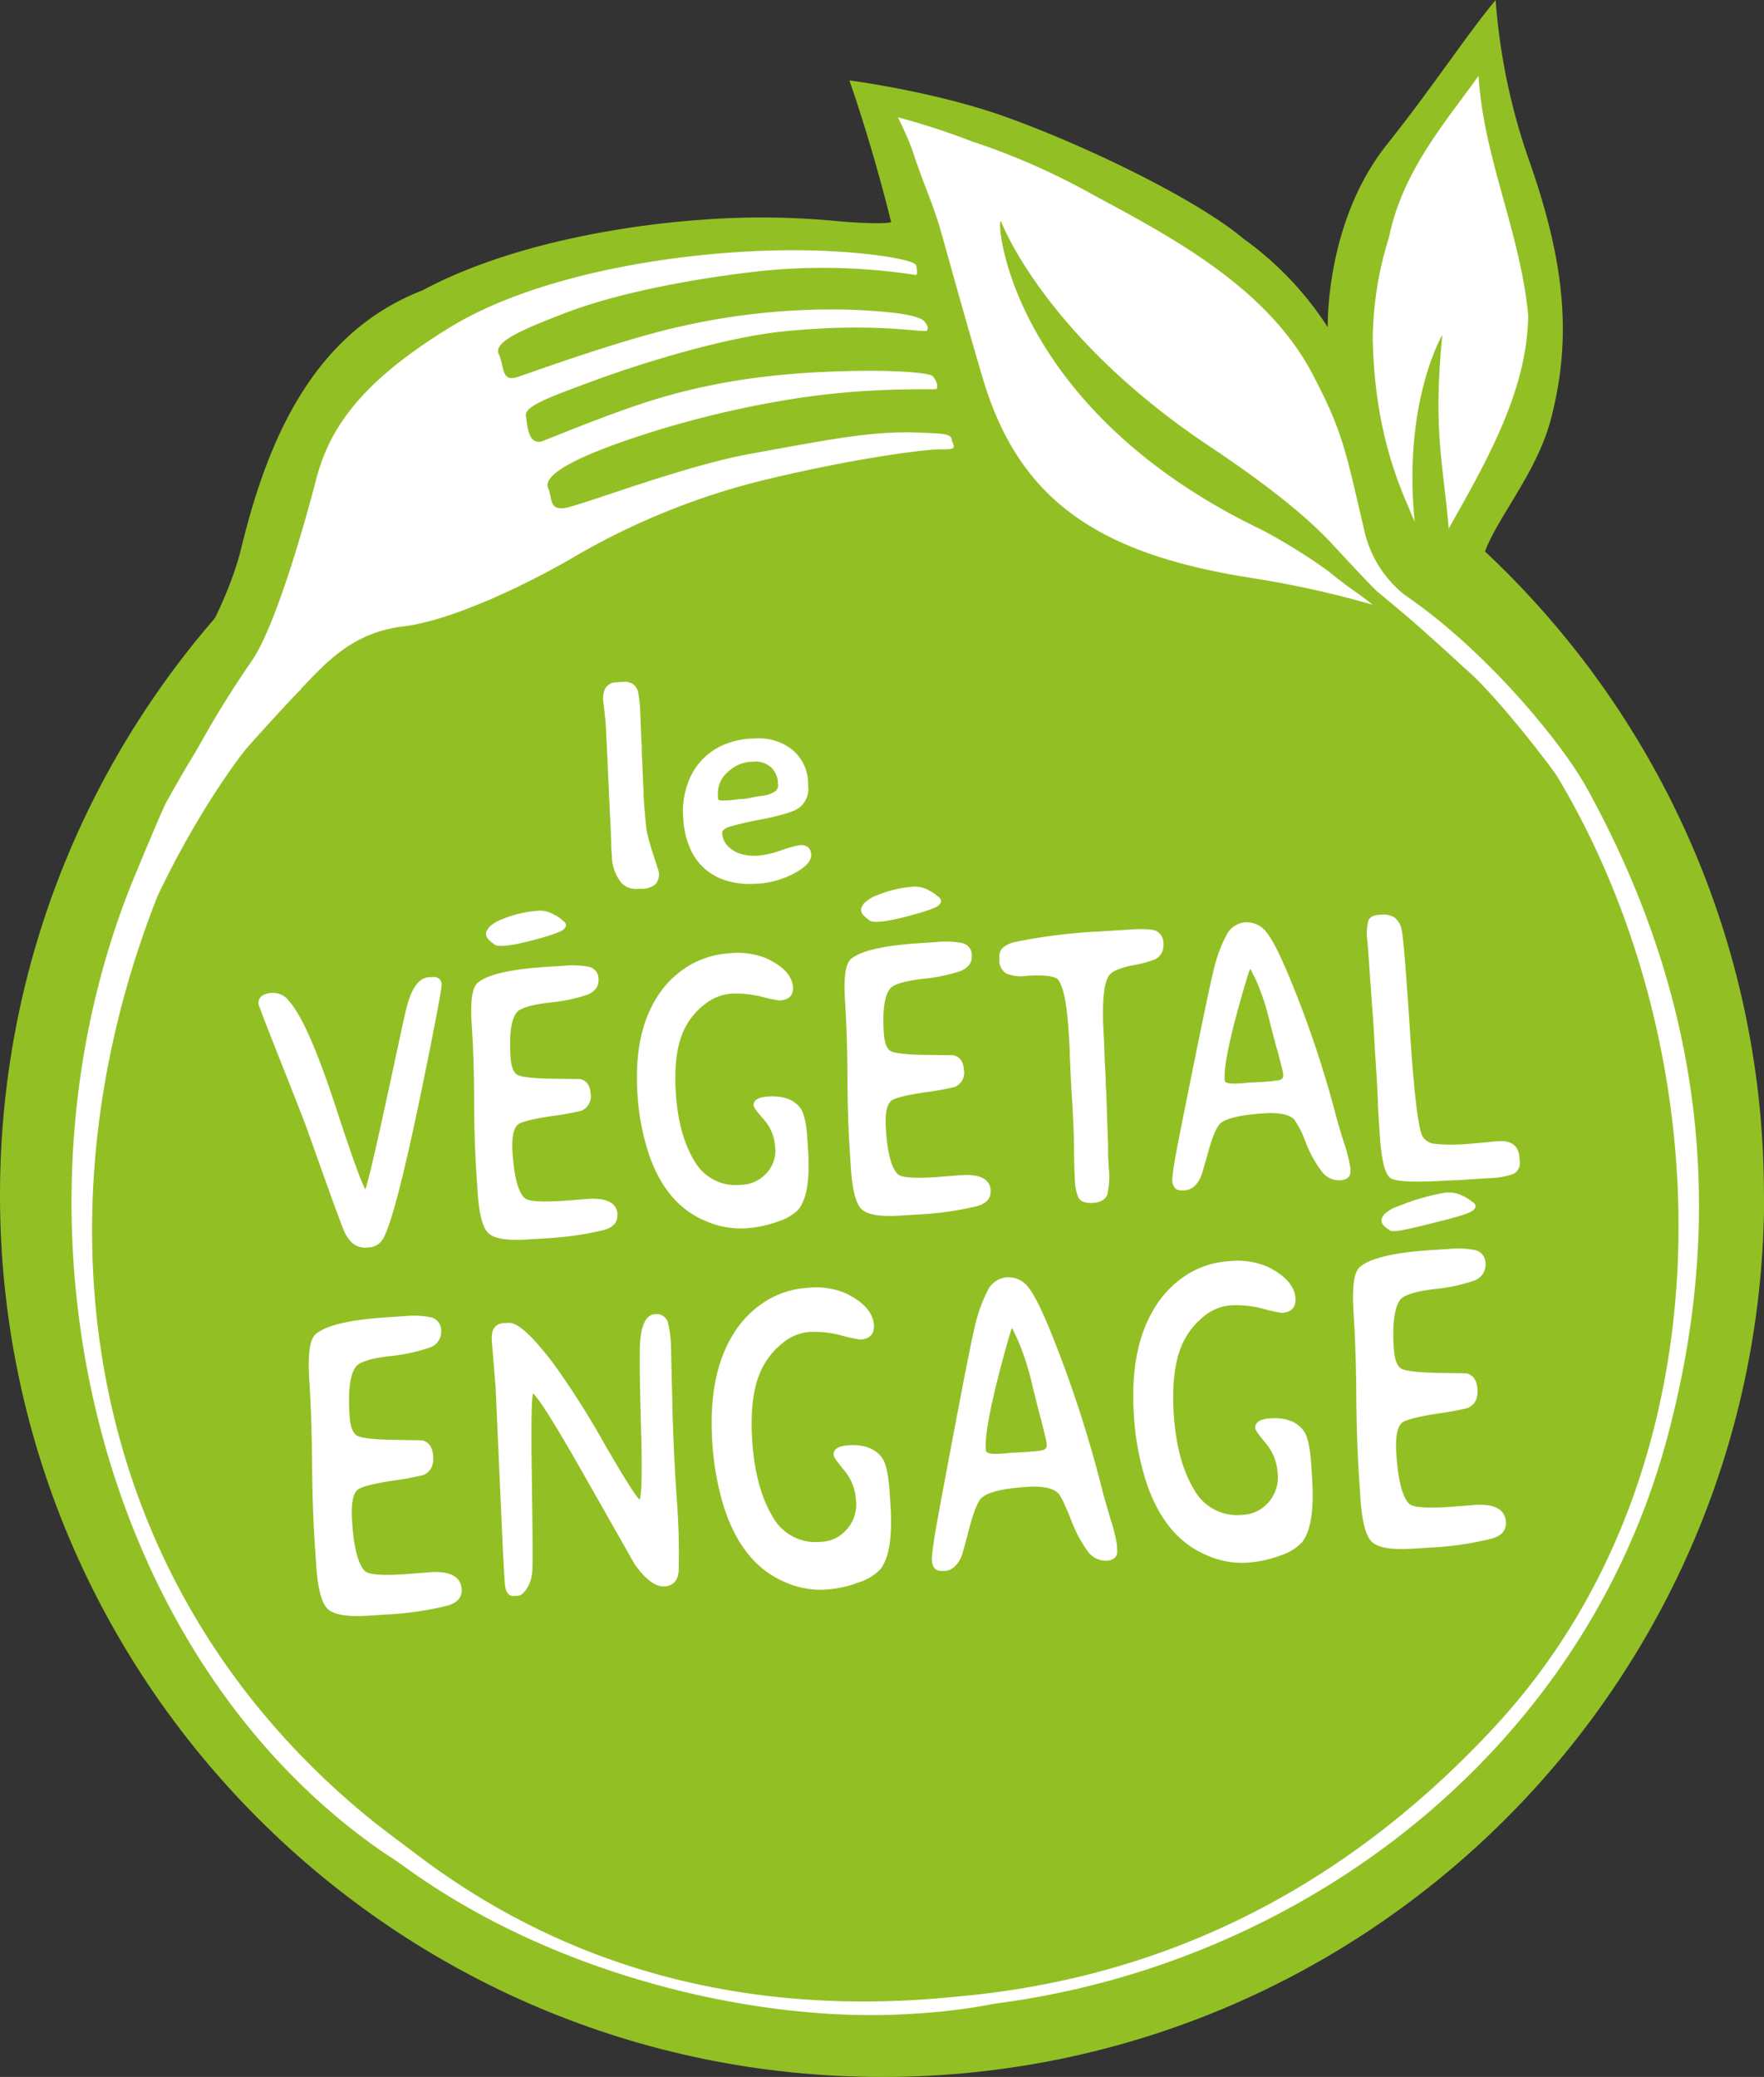
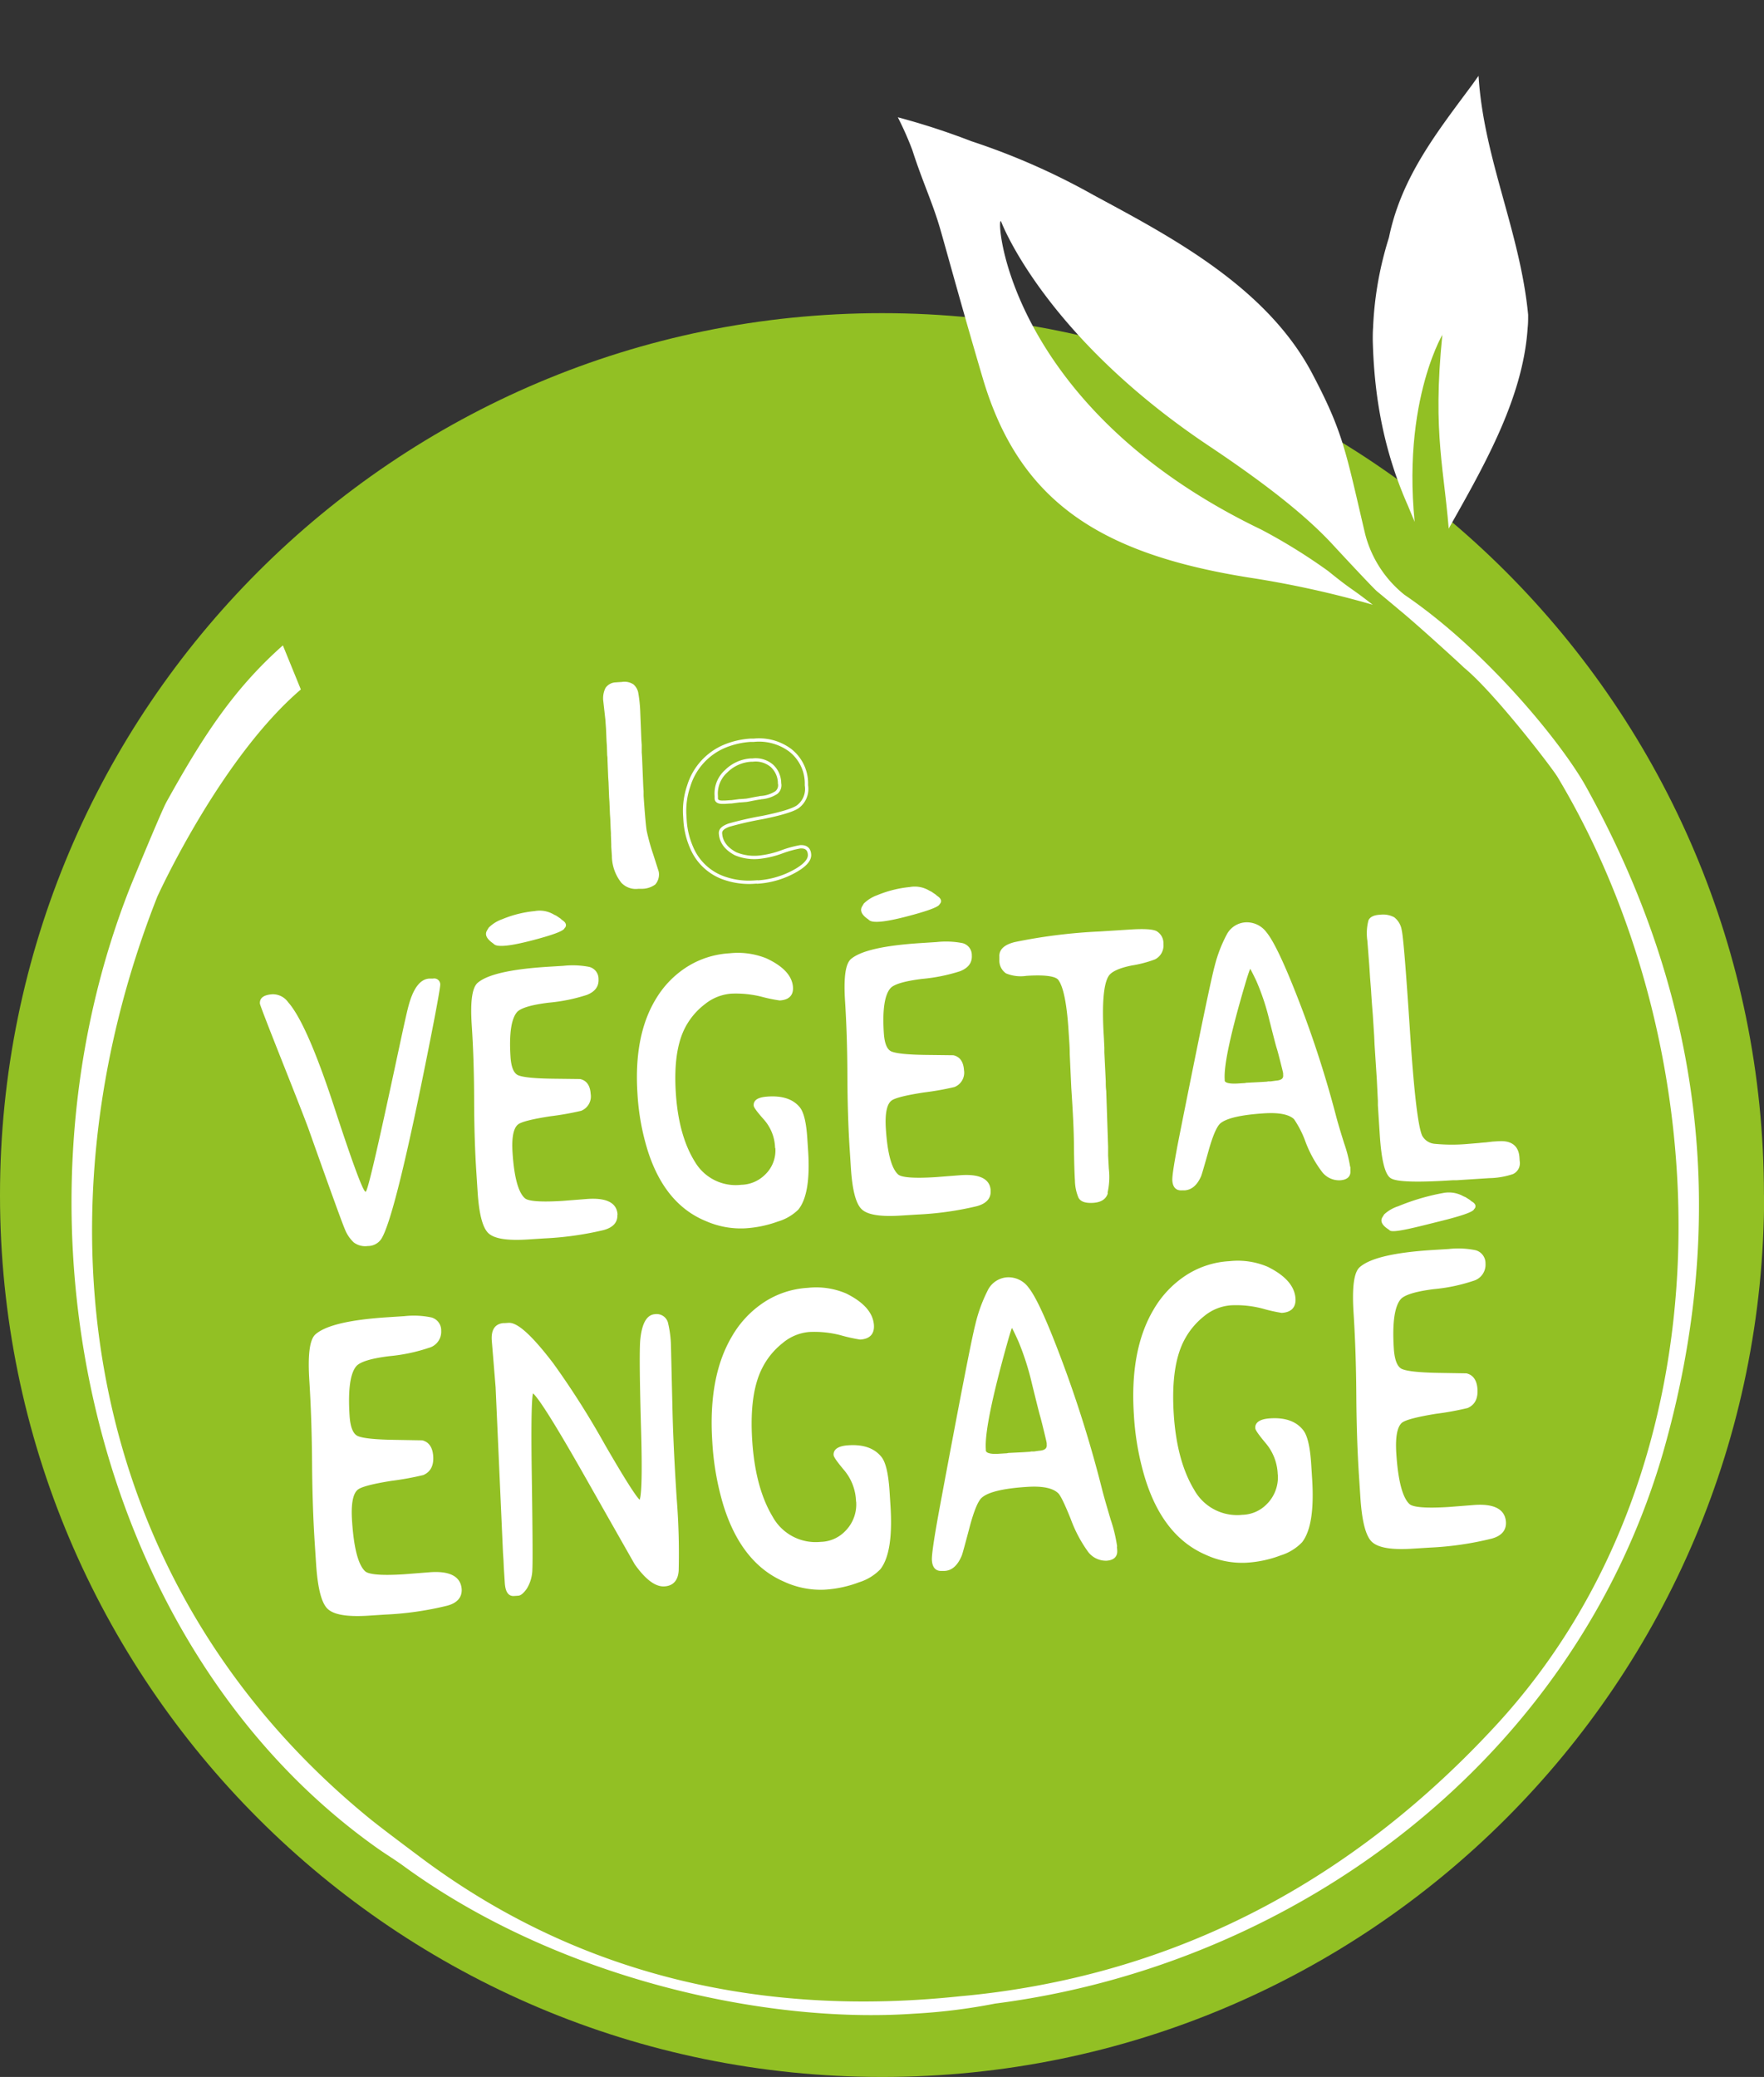
<svg xmlns="http://www.w3.org/2000/svg" id="Calque_1" data-name="Calque 1" viewBox="0 0 377.02 443.82">
  <rect x="0" y="0" width="377.02" height="443.82" fill="#333333" stroke="none" />
  <defs>
    <style>.cls-1{fill:#92c024;}.cls-2{fill:#fff;}.cls-3,.cls-4,.cls-5{fill:none;stroke:#fff;stroke-linecap:round;stroke-linejoin:round;}.cls-3{stroke-width:0.61px;}.cls-4{stroke-width:0.71px;}.cls-5{stroke-width:0.63px;}</style>
  </defs>
  <path class="cls-1" d="M382.46,256.36c0-104.08-84.39-188.45-188.5-188.45S5.45,152.28,5.45,256.36,89.85,444.81,194,444.81s188.5-84.37,188.5-188.45Z" transform="translate(-5.45 -0.99)" />
-   <path class="cls-1" d="M39.8,152.67S53,134.5,57,118.16c5.21-21.32,14.46-45.7,38.68-55.09,19.7-10.55,45.66-14.17,60.17-15.15a167,167,0,0,1,28.58.33c9.9.84,11.48.22,11.48.22S192.5,34.08,187,18.18c0,0,18.43,2.36,33.8,7.93,18.49,6.71,41.06,18,50.31,25.81a69.92,69.92,0,0,1,18.13,19s-.65-22.45,12.7-39.13C311.72,19.52,318.85,8.51,325.11,1a132.67,132.67,0,0,0,6.95,33.69c7.88,22.2,9.41,38.28,4.92,55.65-3.93,15.21-16.87,26.23-15,35.36" transform="translate(-5.45 -0.99)" />
  <path class="cls-2" d="M69.75,148.32C53,162.67,40,190.57,39.08,192.58,12.16,260.76,22.63,339,84.27,389.44c1.75,1.43,5,3.91,10.79,8.24,34.44,25.9,74.05,34.32,115.72,29.87q3.39-.3,6.77-.74c42.72-5.55,78.43-25.52,107.56-57.06,51.43-55.68,48.11-144.47,13.26-202.68-1-1.75-13.44-18-20-23.4-1.1-1.08-10.21-9.38-13.79-12.3q-2.37-2-4.8-4c-.68-.54-6.86-7.16-9.48-10-5.73-6.21-14.34-13-26.61-21.19-35.27-23.62-44.27-47.85-44.27-47.85-1.2-2.25.44,39.32,55.65,65.85A121.82,121.82,0,0,1,289.3,123c5.49,4.44,4.49,3.27,9.55,7.22a210.07,210.07,0,0,0-26.31-5.79c-31.94-5.07-49.18-16.22-57-42.47-4.43-15-7.37-25.87-9.1-31.91-1.66-5.77-3.81-10.17-6-17a68.44,68.44,0,0,0-3.1-7,152.57,152.57,0,0,1,15.73,5.12,147,147,0,0,1,26.06,11.48c16.06,8.68,36.92,19.46,46.77,38.14,6.65,12.61,7.12,16.45,11.32,34.3a24.4,24.4,0,0,0,8.41,13c17.71,12.05,33.75,31.9,38.8,41,24.7,44.56,30.95,91.8,16.43,142.43-19.15,65.7-78.5,109.37-142.71,117.61a125.49,125.49,0,0,1-17.42,2.16c-31.7,2.21-76.12-7.52-109.11-31.62-1.82-1.32-3.74-2.48-5.56-3.77C25.87,353.27,4.77,262.64,33.3,190.49c.86-2.13,6.73-16.33,7.72-18.11,7.82-14.08,14.35-24.13,24.89-33.48" transform="translate(-5.45 -0.99)" />
  <path class="cls-2" d="M321.46,17.19c1.08,17.64,8.88,33.23,10.6,51.07,0,.92,0,1.83-.1,2.74-1,15.51-9.79,30.34-17.68,44.36-.38.78-.79,1.6-1.22,2.47s-.87,1.82-1.34,2.82c-1.48-2.84-2.93-5.89-4.3-9.07-.34-.8-.67-1.6-1-2.41-5.33-12-7.28-23.66-7.57-35.49,0-.91,0-1.81.07-2.72a73.73,73.73,0,0,1,2.62-16.61c.24-.89.51-1.77.78-2.65,2.67-13,10.47-22.72,17.92-32.79.39-.56.8-1.13,1.22-1.72Z" transform="translate(-5.45 -0.99)" />
  <path class="cls-2" d="M83.62,255.62c.24,0,1.2-3.7,2.85-11.06s3-13.71,4.15-19.06,1.88-8.75,2.33-10.22c1-3.34,2.42-5.06,4.23-5.18l.81,0a1.28,1.28,0,0,1,1.55,1.32c0,.49-.57,3.85-1.8,10.1Q90,261,86.93,265.76a3.44,3.44,0,0,1-2.87,1.49,4.06,4.06,0,0,1-3-.77,7.68,7.68,0,0,1-1.85-2.7q-.81-1.81-7.8-21.51-.87-2.42-5.6-14.34T61,215.45c-.08-1.21.82-1.88,2.69-2h.07a4,4,0,0,1,3.27,1.7q4,4.5,9.89,22.51t6.68,18Z" transform="translate(-5.45 -0.99)" />
-   <path class="cls-3" d="M83.62,255.62c.24,0,1.2-3.7,2.85-11.06s3-13.71,4.15-19.06,1.88-8.75,2.33-10.22c1-3.34,2.42-5.06,4.23-5.18l.81,0a1.28,1.28,0,0,1,1.55,1.32c0,.49-.57,3.85-1.8,10.1Q90,261,86.93,265.76a3.44,3.44,0,0,1-2.87,1.49,4.06,4.06,0,0,1-3-.77,7.68,7.68,0,0,1-1.85-2.7q-.81-1.81-7.8-21.51-.87-2.42-5.6-14.34T61,215.45c-.08-1.21.82-1.88,2.69-2h.07a4,4,0,0,1,3.27,1.7q4,4.5,9.89,22.51t6.68,18Z" transform="translate(-5.45 -0.99)" />
  <path class="cls-2" d="M137.09,260.55c.1,1.49-.81,2.48-2.72,3a68.2,68.2,0,0,1-12.67,1.77l-3.54.23q-6.51.41-8.2-1.35c-1.12-1.17-1.83-4-2.12-8.47l-.27-4.2q-.46-7-.48-15.56T106.58,220c-.32-4.92.07-7.84,1.18-8.78q3.08-2.59,14.69-3.33l3.41-.21a18.16,18.16,0,0,1,5.45.22,2.32,2.32,0,0,1,1.76,2.32c.09,1.43-.68,2.46-2.32,3.09a36.6,36.6,0,0,1-8,1.63c-3.73.45-6,1.13-6.91,2q-2.08,2.16-1.58,9.93.23,3.51,1.85,4.18t7.43.75l5.85.07c1.23.27,1.9,1.24,2,2.9a3,3,0,0,1-1.84,3.3,62,62,0,0,1-6.44,1.14q-5.91.9-7.09,1.79c-1.1.83-1.55,2.93-1.33,6.29q.52,8.09,2.77,10c.82.71,3.57.91,8.25.62l5.37-.42c3.89-.25,5.9.76,6.05,3Z" transform="translate(-5.45 -0.99)" />
  <path class="cls-3" d="M137.09,260.55c.1,1.49-.81,2.48-2.72,3a68.2,68.2,0,0,1-12.67,1.77l-3.54.23q-6.51.41-8.2-1.35c-1.12-1.17-1.83-4-2.12-8.47l-.27-4.2q-.46-7-.48-15.56T106.58,220c-.32-4.92.07-7.84,1.18-8.78q3.08-2.59,14.69-3.33l3.41-.21a18.16,18.16,0,0,1,5.45.22,2.32,2.32,0,0,1,1.76,2.32c.09,1.43-.68,2.46-2.32,3.09a36.6,36.6,0,0,1-8,1.63c-3.73.45-6,1.13-6.91,2q-2.08,2.16-1.58,9.93.23,3.51,1.85,4.18t7.43.75l5.85.07c1.23.27,1.9,1.24,2,2.9a3,3,0,0,1-1.84,3.3,62,62,0,0,1-6.44,1.14q-5.91.9-7.09,1.79c-1.1.83-1.55,2.93-1.33,6.29q.52,8.09,2.77,10c.82.71,3.57.91,8.25.62l5.37-.42c3.89-.25,5.9.76,6.05,3Z" transform="translate(-5.45 -0.99)" />
  <path class="cls-2" d="M171.41,246.19a9.81,9.81,0,0,0-2.39-6.08c-1.43-1.61-2.16-2.58-2.18-2.9-.06-1,.87-1.48,2.79-1.6q4.49-.29,6.52,2.18c.81,1,1.33,3.16,1.54,6.48l.18,2.71q.58,9-2,12.26a10.14,10.14,0,0,1-4.27,2.49,24.46,24.46,0,0,1-7,1.44,18.23,18.23,0,0,1-8.14-1.52q-8.61-3.5-12.23-14.72A50.46,50.46,0,0,1,142,234.69q-.82-12.57,4.06-20.35a20.26,20.26,0,0,1,6.54-6.58,18.76,18.76,0,0,1,8.8-2.76,16,16,0,0,1,7.74,1.06q5.26,2.46,5.49,5.9c.1,1.56-.74,2.4-2.53,2.51a33.05,33.05,0,0,1-3.89-.81,22.82,22.82,0,0,0-6.53-.64,10.5,10.5,0,0,0-5.71,2.27,15.41,15.41,0,0,0-4.28,5q-2.7,5.05-2.1,14.28t4.16,14.9a10.41,10.41,0,0,0,10.14,5,7.73,7.73,0,0,0,5.14-2.11,7.45,7.45,0,0,0,2.43-6.18Z" transform="translate(-5.45 -0.99)" />
  <path class="cls-3" d="M171.41,246.19a9.81,9.81,0,0,0-2.39-6.08c-1.43-1.61-2.16-2.58-2.18-2.9-.06-1,.87-1.48,2.79-1.6q4.49-.29,6.52,2.18c.81,1,1.33,3.16,1.54,6.48l.18,2.71q.58,9-2,12.26a10.14,10.14,0,0,1-4.27,2.49,24.46,24.46,0,0,1-7,1.44,18.23,18.23,0,0,1-8.14-1.52q-8.61-3.5-12.23-14.72A50.46,50.46,0,0,1,142,234.69q-.82-12.57,4.06-20.35a20.26,20.26,0,0,1,6.54-6.58,18.76,18.76,0,0,1,8.8-2.76,16,16,0,0,1,7.74,1.06q5.26,2.46,5.49,5.9c.1,1.56-.74,2.4-2.53,2.51a33.05,33.05,0,0,1-3.89-.81,22.82,22.82,0,0,0-6.53-.64,10.5,10.5,0,0,0-5.71,2.27,15.41,15.41,0,0,0-4.28,5q-2.7,5.05-2.1,14.28t4.16,14.9a10.41,10.41,0,0,0,10.14,5,7.73,7.73,0,0,0,5.14-2.11,7.45,7.45,0,0,0,2.43-6.18Z" transform="translate(-5.45 -0.99)" />
  <path class="cls-2" d="M216.87,255.44c.1,1.48-.81,2.47-2.71,3a67.37,67.37,0,0,1-12.68,1.78l-3.54.22q-6.51.42-8.19-1.35c-1.13-1.17-1.84-4-2.13-8.47l-.27-4.2q-.45-7-.48-15.56t-.5-15.94q-.48-7.37,1.17-8.78,3.08-2.58,14.7-3.32l3.4-.22a18.14,18.14,0,0,1,5.45.22,2.32,2.32,0,0,1,1.76,2.33c.1,1.43-.68,2.45-2.31,3.09a36.86,36.86,0,0,1-8,1.62q-5.61.69-6.91,2c-1.39,1.45-1.92,4.75-1.58,9.93.15,2.34.76,3.74,1.84,4.18s3.56.7,7.44.75l5.85.07c1.23.28,1.89,1.25,2,2.9a3,3,0,0,1-1.84,3.3,61.41,61.41,0,0,1-6.44,1.14q-5.91.9-7.08,1.79-1.67,1.25-1.34,6.3.52,8.08,2.77,10c.83.7,3.57.91,8.25.61l5.38-.42c3.88-.25,5.9.76,6,3Z" transform="translate(-5.45 -0.99)" />
  <path class="cls-3" d="M216.87,255.44c.1,1.48-.81,2.47-2.71,3a67.37,67.37,0,0,1-12.68,1.78l-3.54.22q-6.51.42-8.19-1.35c-1.13-1.17-1.84-4-2.13-8.47l-.27-4.2q-.45-7-.48-15.56t-.5-15.94q-.48-7.37,1.17-8.78,3.08-2.58,14.7-3.32l3.4-.22a18.14,18.14,0,0,1,5.45.22,2.32,2.32,0,0,1,1.76,2.33c.1,1.43-.68,2.45-2.31,3.09a36.86,36.86,0,0,1-8,1.62q-5.61.69-6.91,2c-1.39,1.45-1.92,4.75-1.58,9.93.15,2.34.76,3.74,1.84,4.18s3.56.7,7.44.75l5.85.07c1.23.28,1.89,1.25,2,2.9a3,3,0,0,1-1.84,3.3,61.41,61.41,0,0,1-6.44,1.14q-5.91.9-7.08,1.79-1.67,1.25-1.34,6.3.52,8.08,2.77,10c.83.7,3.57.91,8.25.61l5.38-.42c3.88-.25,5.9.76,6,3Z" transform="translate(-5.45 -0.99)" />
  <path class="cls-2" d="M241.9,256c-.36,1.05-1.3,1.63-2.84,1.72s-2.5-.22-2.86-1a9.62,9.62,0,0,1-.7-3.47q-.15-2.34-.21-7.13c0-3.19-.22-7.42-.57-12.71l-.33-7.2c0-1.35-.08-2.29-.11-2.83l-.15-2.27q-.56-8.66-2.24-10.9-1-1.39-7.09-1a7.94,7.94,0,0,1-4.17-.48,3,3,0,0,1-1.28-2.62l0-.69q-.13-2.06,3.13-2.84a115.44,115.44,0,0,1,18-2.24l6.76-.43c2.62-.16,4.35-.07,5.18.28a2.65,2.65,0,0,1,1.38,2.53,3,3,0,0,1-1.62,3,24.9,24.9,0,0,1-4.89,1.28c-2.72.55-4.42,1.33-5.1,2.32-1.21,1.78-1.57,6.28-1.11,13.5l.1,2.06,0,1,.3,6.15c0,.67,0,1.36.1,2.07l.4,11.94,0,1.87.15,2.79a15.23,15.23,0,0,1-.29,5.25Z" transform="translate(-5.45 -0.99)" />
  <path class="cls-3" d="M241.9,256c-.36,1.05-1.3,1.63-2.84,1.72s-2.5-.22-2.86-1a9.62,9.62,0,0,1-.7-3.47q-.15-2.34-.21-7.13c0-3.19-.22-7.42-.57-12.71l-.33-7.2c0-1.35-.08-2.29-.11-2.83l-.15-2.27q-.56-8.66-2.24-10.9-1-1.39-7.09-1a7.94,7.94,0,0,1-4.17-.48,3,3,0,0,1-1.28-2.62l0-.69q-.13-2.06,3.13-2.84a115.44,115.44,0,0,1,18-2.24l6.76-.43c2.62-.16,4.35-.07,5.18.28a2.65,2.65,0,0,1,1.38,2.53,3,3,0,0,1-1.62,3,24.9,24.9,0,0,1-4.89,1.28c-2.72.55-4.42,1.33-5.1,2.32-1.21,1.78-1.57,6.28-1.11,13.5l.1,2.06,0,1,.3,6.15c0,.67,0,1.36.1,2.07l.4,11.94,0,1.87.15,2.79a15.23,15.23,0,0,1-.29,5.25Z" transform="translate(-5.45 -0.99)" />
  <path class="cls-2" d="M293.77,250.47l0,.73c.07,1.05-.58,1.62-1.95,1.7a4.3,4.3,0,0,1-3.65-1.79,25.29,25.29,0,0,1-3.38-6.16,21.69,21.69,0,0,0-2.53-5c-1.14-1.11-3.35-1.57-6.63-1.36-5,.32-8.2,1.06-9.56,2.23q-1.22,1.05-2.61,6c-.92,3.29-1.45,5.09-1.59,5.42-.79,1.79-1.87,2.72-3.25,2.81l-.58,0c-1.06.07-1.63-.53-1.72-1.8q-.09-1.5,1.63-10.13,6.3-31.63,7.44-35.76a29.21,29.21,0,0,1,2.49-6.47,4.56,4.56,0,0,1,3.77-2.5,4.91,4.91,0,0,1,4.2,1.95q1.77,2.1,4.83,9.41a227.28,227.28,0,0,1,10.11,30.1c.3,1.11.85,3,1.65,5.53a29.18,29.18,0,0,1,1.29,5.08ZM280,230.64l0-.29c0-.16-.21-1-.59-2.5s-.65-2.52-.81-3-.69-2.55-1.58-6.05a49.64,49.64,0,0,0-2.77-8.31c-.95-2-1.5-3.05-1.64-3s-.55,1.1-1.2,3.28q-4.82,16.26-4.51,20.88v.24c.05.75,1.12,1.06,3.2.93l1.46-.09.3-.06,2.95-.15,1.46-.09.27-.06.54,0,1.08-.15c1.29-.09,1.9-.57,1.85-1.46Z" transform="translate(-5.45 -0.99)" />
  <path class="cls-3" d="M293.77,250.47l0,.73c.07,1.05-.58,1.62-1.95,1.7a4.3,4.3,0,0,1-3.65-1.79,25.29,25.29,0,0,1-3.38-6.16,21.69,21.69,0,0,0-2.53-5c-1.14-1.11-3.35-1.57-6.63-1.36-5,.32-8.2,1.06-9.56,2.23q-1.22,1.05-2.61,6c-.92,3.29-1.45,5.09-1.59,5.42-.79,1.79-1.87,2.72-3.25,2.81l-.58,0c-1.06.07-1.63-.53-1.72-1.8q-.09-1.5,1.63-10.13,6.3-31.63,7.44-35.76a29.21,29.21,0,0,1,2.49-6.47,4.56,4.56,0,0,1,3.77-2.5,4.91,4.91,0,0,1,4.2,1.95q1.77,2.1,4.83,9.41a227.28,227.28,0,0,1,10.11,30.1c.3,1.11.85,3,1.65,5.53a29.18,29.18,0,0,1,1.29,5.08ZM280,230.64l0-.29c0-.16-.21-1-.59-2.5s-.65-2.52-.81-3-.69-2.55-1.58-6.05a49.64,49.64,0,0,0-2.77-8.31c-.95-2-1.5-3.05-1.64-3s-.55,1.1-1.2,3.28q-4.82,16.26-4.51,20.88v.24c.05.75,1.12,1.06,3.2.93l1.46-.09.3-.06,2.95-.15,1.46-.09.27-.06.54,0,1.08-.15c1.29-.09,1.9-.57,1.85-1.46Z" transform="translate(-5.45 -0.99)" />
  <path class="cls-2" d="M325.8,245.16c2.58-.17,3.95.9,4.1,3.19l.05.77a2.25,2.25,0,0,1-1.24,2.47,16.53,16.53,0,0,1-5,.85l-7,.45h-.79q-11.46.74-13.11-.42c-1.09-.77-1.81-3.75-2.15-8.92l-.41-6.39,0-.93-.23-4.62-.48-7.4-.08-1.82-.29-4.49-.21-2.67c-.06-.88-.12-1.77-.17-2.66l-.21-2.67-.17-2.63-.41-5.29a10.59,10.59,0,0,1,.22-4.22c.29-.6,1-.94,2.24-1a4.74,4.74,0,0,1,2.8.49,4,4,0,0,1,1.48,2.56q.48,2,1.76,21.58t2.65,22.44a3.69,3.69,0,0,0,3,1.89,38.62,38.62,0,0,0,7.22,0l2.21-.18c.5-.06,1-.1,1.46-.13l1.43-.17,1.39-.09Z" transform="translate(-5.45 -0.99)" />
  <path class="cls-3" d="M325.8,245.16c2.58-.17,3.95.9,4.1,3.19l.05.77a2.25,2.25,0,0,1-1.24,2.47,16.53,16.53,0,0,1-5,.85l-7,.45h-.79q-11.46.74-13.11-.42c-1.09-.77-1.81-3.75-2.15-8.92l-.41-6.39,0-.93-.23-4.62-.48-7.4-.08-1.82-.29-4.49-.21-2.67c-.06-.88-.12-1.77-.17-2.66l-.21-2.67-.17-2.63-.41-5.29a10.59,10.59,0,0,1,.22-4.22c.29-.6,1-.94,2.24-1a4.74,4.74,0,0,1,2.8.49,4,4,0,0,1,1.48,2.56q.48,2,1.76,21.58t2.65,22.44a3.69,3.69,0,0,0,3,1.89,38.62,38.62,0,0,0,7.22,0l2.21-.18c.5-.06,1-.1,1.46-.13l1.43-.17,1.39-.09Z" transform="translate(-5.45 -0.99)" />
  <path class="cls-2" d="M137.3,147.14l1.11-.07a3.11,3.11,0,0,1,2.23.46,2.92,2.92,0,0,1,.85,1.43,28.65,28.65,0,0,1,.44,4l.25,6.22.07,1,0,1.57.07,1,.26,6.31.07,1,0,1c.28,4.05.5,6.55.67,7.53a45.23,45.23,0,0,0,1.41,5.09c.78,2.43,1.17,3.66,1.17,3.67a2.92,2.92,0,0,1-.64,2.38,4.54,4.54,0,0,1-2.8.83l-.58,0a3.89,3.89,0,0,1-3.36-1.17,9,9,0,0,1-1.94-5.55l-.13-1.9v-.5l-.07-1.93v-.5l-.06-1-.08-2.07-.07-1-.11-2.64-.07-1-.12-3.17-.07-1-.15-3.67c0-.36,0-.71-.07-1.07l-.07-2.07-.07-1-.11-2.6-.14-2-.43-3.83a4.58,4.58,0,0,1,.42-2.73,2.4,2.4,0,0,1,2-1Z" transform="translate(-5.45 -0.99)" />
  <path class="cls-4" d="M137.3,147.14l1.11-.07a3.11,3.11,0,0,1,2.23.46,2.92,2.92,0,0,1,.85,1.43,28.65,28.65,0,0,1,.44,4l.25,6.22.07,1,0,1.57.07,1,.26,6.31.07,1,0,1c.28,4.05.5,6.55.67,7.53a45.23,45.23,0,0,0,1.41,5.09c.78,2.43,1.17,3.66,1.17,3.67a2.92,2.92,0,0,1-.64,2.38,4.54,4.54,0,0,1-2.8.83l-.58,0a3.89,3.89,0,0,1-3.36-1.17,9,9,0,0,1-1.94-5.55l-.13-1.9v-.5l-.07-1.93v-.5l-.06-1-.08-2.07-.07-1-.11-2.64-.07-1-.12-3.17-.07-1-.15-3.67c0-.36,0-.71-.07-1.07l-.07-2.07-.07-1-.11-2.6-.14-2-.43-3.83a4.58,4.58,0,0,1,.42-2.73,2.4,2.4,0,0,1,2-1Z" transform="translate(-5.45 -0.99)" />
-   <path class="cls-2" d="M167.35,189.44l-.74.05a16,16,0,0,1-6-.73,11.68,11.68,0,0,1-7.37-6.72,17.3,17.3,0,0,1-1.37-5.67l-.08-1.34a16.3,16.3,0,0,1,.86-6.08,13.46,13.46,0,0,1,7.75-8.53,17.48,17.48,0,0,1,5.47-1.25l.7,0a11.16,11.16,0,0,1,7.76,2.13,9,9,0,0,1,3.48,6.92l0,.6a4.73,4.73,0,0,1-1.89,4.59c-1.08.72-3.59,1.48-7.55,2.28a72.18,72.18,0,0,0-7.11,1.62c-1.26.46-1.87,1-1.82,1.76.11,1.82,1.19,3.27,3.21,4.35a10.42,10.42,0,0,0,5.37.71,19.82,19.82,0,0,0,4.56-1.12,23.06,23.06,0,0,1,3.89-1.07c1.26-.08,1.93.48,2,1.67s-1.08,2.43-3.46,3.7a18.78,18.78,0,0,1-7.72,2.17Zm.55-18a6.86,6.86,0,0,0,3.48-1.09,2,2,0,0,0,.68-2v-.18a5.09,5.09,0,0,0-1.64-3.54,5.35,5.35,0,0,0-4.12-1.22l-.38,0a8.24,8.24,0,0,0-5.25,2.37,6.37,6.37,0,0,0-2.13,5.29l0,.51c0,.62.56.89,1.57.83l.33,0,1.15-.08.19,0,1.76-.23.23,0L165,172l.51-.09,1.16-.23c.59-.11,1-.18,1.26-.2Z" transform="translate(-5.45 -0.99)" />
  <path class="cls-4" d="M167.35,189.44l-.74.05a16,16,0,0,1-6-.73,11.68,11.68,0,0,1-7.37-6.72,17.3,17.3,0,0,1-1.37-5.67l-.08-1.34a16.3,16.3,0,0,1,.86-6.08,13.46,13.46,0,0,1,7.75-8.53,17.48,17.48,0,0,1,5.47-1.25l.7,0a11.16,11.16,0,0,1,7.76,2.13,9,9,0,0,1,3.48,6.92l0,.6a4.73,4.73,0,0,1-1.89,4.59c-1.08.72-3.59,1.48-7.55,2.28a72.18,72.18,0,0,0-7.11,1.62c-1.26.46-1.87,1-1.82,1.76.11,1.82,1.19,3.27,3.21,4.35a10.42,10.42,0,0,0,5.37.71,19.82,19.82,0,0,0,4.56-1.12,23.06,23.06,0,0,1,3.89-1.07c1.26-.08,1.93.48,2,1.67s-1.08,2.43-3.46,3.7a18.78,18.78,0,0,1-7.72,2.17Zm.55-18a6.86,6.86,0,0,0,3.48-1.09,2,2,0,0,0,.68-2v-.18a5.09,5.09,0,0,0-1.64-3.54,5.35,5.35,0,0,0-4.12-1.22l-.38,0a8.24,8.24,0,0,0-5.25,2.37,6.37,6.37,0,0,0-2.13,5.29l0,.51c0,.62.56.89,1.57.83l.33,0,1.15-.08.19,0,1.76-.23.23,0L165,172l.51-.09,1.16-.23c.59-.11,1-.18,1.26-.2Z" transform="translate(-5.45 -0.99)" />
  <path class="cls-2" d="M103.81,340.54c.1,1.62-.84,2.71-2.82,3.25a67.43,67.43,0,0,1-13.2,1.9l-3.69.24c-4.52.28-7.36-.22-8.54-1.51s-1.92-4.39-2.24-9.3l-.3-4.61q-.49-7.67-.56-17.06T71.88,296q-.52-8.08,1.19-9.63,3.2-2.82,15.3-3.59l3.54-.23a18,18,0,0,1,5.68.27,2.53,2.53,0,0,1,1.84,2.55A3.24,3.24,0,0,1,97,288.71a36.8,36.8,0,0,1-8.39,1.76q-5.82.72-7.19,2.19Q79.3,295,79.85,303.54c.17,2.57.81,4.1,1.94,4.6s3.7.77,7.75.84,6.07.11,6.09.1c1.28.31,2,1.37,2.1,3.19s-.52,3-1.9,3.62a62.85,62.85,0,0,1-6.71,1.22c-4.1.65-6.56,1.29-7.37,1.94Q80,320.4,80.38,326q.57,8.87,2.92,11,1.29,1.17,8.6.7l5.6-.44c4-.26,6.14.86,6.31,3.34Z" transform="translate(-5.45 -0.99)" />
  <path class="cls-5" d="M103.81,340.54c.1,1.62-.84,2.71-2.82,3.25a67.43,67.43,0,0,1-13.2,1.9l-3.69.24c-4.52.28-7.36-.22-8.54-1.51s-1.92-4.39-2.24-9.3l-.3-4.61q-.49-7.67-.56-17.06T71.88,296q-.52-8.08,1.19-9.63,3.2-2.82,15.3-3.59l3.54-.23a18,18,0,0,1,5.68.27,2.53,2.53,0,0,1,1.84,2.55A3.24,3.24,0,0,1,97,288.71a36.8,36.8,0,0,1-8.39,1.76q-5.82.72-7.19,2.19Q79.3,295,79.85,303.54c.17,2.57.81,4.1,1.94,4.6s3.7.77,7.75.84,6.07.11,6.09.1c1.28.31,2,1.37,2.1,3.19s-.52,3-1.9,3.62a62.85,62.85,0,0,1-6.71,1.22c-4.1.65-6.56,1.29-7.37,1.94Q80,320.4,80.38,326q.57,8.87,2.92,11,1.29,1.17,8.6.7l5.6-.44c4-.26,6.14.86,6.31,3.34Z" transform="translate(-5.45 -0.99)" />
  <path class="cls-2" d="M113.11,284.05l1.06-.07q2.65-.17,9.27,8.51a179.07,179.07,0,0,1,11,17.32q7,12.1,7.78,12.05,1-.06.56-15.45t-.19-18.89q.47-5.24,2.87-5.39a2.19,2.19,0,0,1,2.44,1.53,22.84,22.84,0,0,1,.64,4.91l.33,13.93q.19,7.92.89,18.64a147.81,147.81,0,0,1,.43,15.45c-.12,1.94-1.05,3-2.8,3.08s-3.76-1.41-6-4.56q-.17-.27-10.54-18.56t-11.62-18.22q-.7,0-.44,17.65t.13,20.27a7.87,7.87,0,0,1-1.11,4c-.63.91-1.18,1.38-1.62,1.41l-.92.06c-1,.06-1.51-.79-1.62-2.57l-.2-3.11-.07-1.6-.11-1.64-1.58-35.41-.82-10c-.14-2.14.62-3.25,2.26-3.36Z" transform="translate(-5.45 -0.99)" />
  <path class="cls-5" d="M113.11,284.05l1.06-.07q2.65-.17,9.27,8.51a179.07,179.07,0,0,1,11,17.32q7,12.1,7.78,12.05,1-.06.56-15.45t-.19-18.89q.47-5.24,2.87-5.39a2.19,2.19,0,0,1,2.44,1.53,22.84,22.84,0,0,1,.64,4.91l.33,13.93q.19,7.92.89,18.64a147.81,147.81,0,0,1,.43,15.45c-.12,1.94-1.05,3-2.8,3.08s-3.76-1.41-6-4.56q-.17-.27-10.54-18.56t-11.62-18.22q-.7,0-.44,17.65t.13,20.27a7.87,7.87,0,0,1-1.11,4c-.63.91-1.18,1.38-1.62,1.41l-.92.06c-1,.06-1.51-.79-1.62-2.57l-.2-3.11-.07-1.6-.11-1.64-1.58-35.41-.82-10c-.14-2.14.62-3.25,2.26-3.36Z" transform="translate(-5.45 -0.99)" />
  <path class="cls-2" d="M188.72,321.75a11.15,11.15,0,0,0-2.51-6.68c-1.49-1.77-2.26-2.84-2.28-3.19-.07-1,.9-1.62,2.9-1.74q4.66-.3,6.8,2.42,1.27,1.65,1.63,7.1l.19,3q.65,9.93-2.07,13.44a10.41,10.41,0,0,1-4.44,2.71,24.44,24.44,0,0,1-7.32,1.56,18.34,18.34,0,0,1-8.48-1.69q-9-3.89-12.8-16.2A58.23,58.23,0,0,1,158,309q-.89-13.78,4.17-22.3a21.36,21.36,0,0,1,6.79-7.2,18.72,18.72,0,0,1,9.16-3,16,16,0,0,1,8.06,1.18q5.49,2.73,5.74,6.49c.11,1.72-.77,2.64-2.63,2.75a34.06,34.06,0,0,1-4.05-.9,22.5,22.5,0,0,0-6.8-.72,10.44,10.44,0,0,0-5.95,2.47,16.17,16.17,0,0,0-4.43,5.45q-2.81,5.52-2.15,15.65t4.39,16.35a10.81,10.81,0,0,0,10.58,5.56,7.8,7.8,0,0,0,5.35-2.3,8.37,8.37,0,0,0,2.51-6.77Z" transform="translate(-5.45 -0.99)" />
  <path class="cls-5" d="M188.72,321.75a11.15,11.15,0,0,0-2.51-6.68c-1.49-1.77-2.26-2.84-2.28-3.19-.07-1,.9-1.62,2.9-1.74q4.66-.3,6.8,2.42,1.27,1.65,1.63,7.1l.19,3q.65,9.93-2.07,13.44a10.41,10.41,0,0,1-4.44,2.71,24.44,24.44,0,0,1-7.32,1.56,18.34,18.34,0,0,1-8.48-1.69q-9-3.89-12.8-16.2A58.23,58.23,0,0,1,158,309q-.89-13.78,4.17-22.3a21.36,21.36,0,0,1,6.79-7.2,18.72,18.72,0,0,1,9.16-3,16,16,0,0,1,8.06,1.18q5.49,2.73,5.74,6.49c.11,1.72-.77,2.64-2.63,2.75a34.06,34.06,0,0,1-4.05-.9,22.5,22.5,0,0,0-6.8-.72,10.44,10.44,0,0,0-5.95,2.47,16.17,16.17,0,0,0-4.43,5.45q-2.81,5.52-2.15,15.65t4.39,16.35a10.81,10.81,0,0,0,10.58,5.56,7.8,7.8,0,0,0,5.35-2.3,8.37,8.37,0,0,0,2.51-6.77Z" transform="translate(-5.45 -0.99)" />
  <path class="cls-2" d="M243.86,331.52l.06.8c.07,1.15-.6,1.77-2,1.86a4.47,4.47,0,0,1-3.82-2,28.45,28.45,0,0,1-3.53-6.77c-1.25-3.1-2.13-4.93-2.66-5.49q-1.8-1.85-6.91-1.52-7.84.49-9.95,2.42-1.28,1.14-2.7,6.54c-.95,3.59-1.49,5.57-1.64,5.94-.82,1.95-1.94,3-3.38,3.06l-.6,0c-1.11.07-1.7-.59-1.79-2q-.1-1.63,1.65-11.11,6.45-34.65,7.63-39.19a32.13,32.13,0,0,1,2.57-7.09,4.69,4.69,0,0,1,3.92-2.72,5,5,0,0,1,4.38,2.15q1.84,2.31,5.06,10.35a258.82,258.82,0,0,1,10.65,33q.48,1.83,1.74,6.08a31.51,31.51,0,0,1,1.35,5.57Zm-14.38-21.8,0-.31c0-.18-.22-1.1-.62-2.75s-.69-2.77-.86-3.35-.72-2.8-1.67-6.64a57.35,57.35,0,0,0-2.91-9.13c-1-2.23-1.57-3.35-1.73-3.34s-.56,1.21-1.23,3.6q-5,17.82-4.62,22.88v.26c.06.83,1.17,1.17,3.33,1l1.52-.09.32-.07,3.07-.15,1.52-.1.28-.06.56,0,1.13-.16q2-.13,1.92-1.59Z" transform="translate(-5.45 -0.99)" />
  <path class="cls-5" d="M243.86,331.52l.06.8c.07,1.15-.6,1.77-2,1.86a4.47,4.47,0,0,1-3.82-2,28.45,28.45,0,0,1-3.53-6.77c-1.25-3.1-2.13-4.93-2.66-5.49q-1.8-1.85-6.91-1.52-7.84.49-9.95,2.42-1.28,1.14-2.7,6.54c-.95,3.59-1.49,5.57-1.64,5.94-.82,1.95-1.94,3-3.38,3.06l-.6,0c-1.11.07-1.7-.59-1.79-2q-.1-1.63,1.65-11.11,6.45-34.65,7.63-39.19a32.13,32.13,0,0,1,2.57-7.09,4.69,4.69,0,0,1,3.92-2.72,5,5,0,0,1,4.38,2.15q1.84,2.31,5.06,10.35a258.82,258.82,0,0,1,10.65,33q.48,1.83,1.74,6.08a31.51,31.51,0,0,1,1.35,5.57Zm-14.38-21.8,0-.31c0-.18-.22-1.1-.62-2.75s-.69-2.77-.86-3.35-.72-2.8-1.67-6.64a57.35,57.35,0,0,0-2.91-9.13c-1-2.23-1.57-3.35-1.73-3.34s-.56,1.21-1.23,3.6q-5,17.82-4.62,22.88v.26c.06.83,1.17,1.17,3.33,1l1.52-.09.32-.07,3.07-.15,1.52-.1.28-.06.56,0,1.13-.16q2-.13,1.92-1.59Z" transform="translate(-5.45 -0.99)" />
  <path class="cls-2" d="M278.85,316a11.18,11.18,0,0,0-2.51-6.67c-1.5-1.78-2.26-2.84-2.29-3.2-.06-1,.9-1.62,2.91-1.74q4.67-.3,6.79,2.42,1.28,1.65,1.63,7.1l.19,3q.65,9.93-2.07,13.44a10.41,10.41,0,0,1-4.44,2.71,24.13,24.13,0,0,1-7.32,1.55,18.2,18.2,0,0,1-8.48-1.68q-9-3.88-12.79-16.2a57.7,57.7,0,0,1-2.36-13.43q-.9-13.78,4.16-22.3a21.46,21.46,0,0,1,6.79-7.2,18.65,18.65,0,0,1,9.16-3,16,16,0,0,1,8.06,1.18q5.49,2.73,5.74,6.49c.11,1.72-.76,2.63-2.62,2.75a33.15,33.15,0,0,1-4-.9,22.6,22.6,0,0,0-6.81-.72A10.43,10.43,0,0,0,262.6,282a16.32,16.32,0,0,0-4.44,5.45Q255.36,293,256,303.13t4.4,16.35A10.79,10.79,0,0,0,271,325a7.84,7.84,0,0,0,5.35-2.3,8.4,8.4,0,0,0,2.51-6.77Z" transform="translate(-5.45 -0.99)" />
  <path class="cls-5" d="M278.85,316a11.18,11.18,0,0,0-2.51-6.67c-1.5-1.78-2.26-2.84-2.29-3.2-.06-1,.9-1.62,2.91-1.74q4.67-.3,6.79,2.42,1.28,1.65,1.63,7.1l.19,3q.65,9.93-2.07,13.44a10.41,10.41,0,0,1-4.44,2.71,24.13,24.13,0,0,1-7.32,1.55,18.2,18.2,0,0,1-8.48-1.68q-9-3.88-12.79-16.2a57.7,57.7,0,0,1-2.36-13.43q-.9-13.78,4.16-22.3a21.46,21.46,0,0,1,6.79-7.2,18.65,18.65,0,0,1,9.16-3,16,16,0,0,1,8.06,1.18q5.49,2.73,5.74,6.49c.11,1.72-.76,2.63-2.62,2.75a33.15,33.15,0,0,1-4-.9,22.6,22.6,0,0,0-6.81-.72A10.43,10.43,0,0,0,262.6,282a16.32,16.32,0,0,0-4.44,5.45Q255.36,293,256,303.13t4.4,16.35A10.79,10.79,0,0,0,271,325a7.84,7.84,0,0,0,5.35-2.3,8.4,8.4,0,0,0,2.51-6.77Z" transform="translate(-5.45 -0.99)" />
  <path class="cls-2" d="M327,326.22q.15,2.44-2.82,3.25a67.34,67.34,0,0,1-13.2,1.91l-3.69.23q-6.76.43-8.54-1.51t-2.24-9.29l-.3-4.62q-.5-7.67-.56-17.06t-.58-17.49q-.53-8.08,1.19-9.62,3.19-2.83,15.3-3.6l3.55-.22a18.05,18.05,0,0,1,5.68.26,2.56,2.56,0,0,1,1.84,2.55,3.27,3.27,0,0,1-2.4,3.39,36.93,36.93,0,0,1-8.38,1.75q-5.83.74-7.2,2.19-2.16,2.37-1.61,10.88c.17,2.57.82,4.11,1.94,4.6s3.71.77,7.75.85l6.1.1c1.27.3,2,1.36,2.09,3.18s-.51,3-1.9,3.62a62.24,62.24,0,0,1-6.71,1.22q-6.15,1-7.37,1.94-1.73,1.36-1.37,6.9.58,8.88,2.93,11c.85.78,3.72,1,8.59.7l5.6-.44c4-.26,6.15.86,6.31,3.34Z" transform="translate(-5.45 -0.99)" />
  <path class="cls-5" d="M327,326.22q.15,2.44-2.82,3.25a67.34,67.34,0,0,1-13.2,1.91l-3.69.23q-6.76.43-8.54-1.51t-2.24-9.29l-.3-4.62q-.5-7.67-.56-17.06t-.58-17.49q-.53-8.08,1.19-9.62,3.19-2.83,15.3-3.6l3.55-.22a18.05,18.05,0,0,1,5.68.26,2.56,2.56,0,0,1,1.84,2.55,3.27,3.27,0,0,1-2.4,3.39,36.93,36.93,0,0,1-8.38,1.75q-5.83.74-7.2,2.19-2.16,2.37-1.61,10.88c.17,2.57.82,4.11,1.94,4.6s3.71.77,7.75.85l6.1.1c1.27.3,2,1.36,2.09,3.18s-.51,3-1.9,3.62a62.24,62.24,0,0,1-6.71,1.22q-6.15,1-7.37,1.94-1.73,1.36-1.37,6.9.58,8.88,2.93,11c.85.78,3.72,1,8.59.7l5.6-.44c4-.26,6.15.86,6.31,3.34Z" transform="translate(-5.45 -0.99)" />
  <path class="cls-2" d="M205.87,192.51c.69.47.88,1,.56,1.52l-.12.13-.07.12q-.53.87-7.08,2.57t-7.85.83l-.12-.08-.13-.13q-2.15-1.44-1.35-2.79l.36-.61a7.94,7.94,0,0,1,2.9-1.8,24.18,24.18,0,0,1,6.92-1.73,6,6,0,0,1,4.17.76l.43.21.92.62a3.75,3.75,0,0,0,.46.38Z" transform="translate(-5.45 -0.99)" />
  <path class="cls-2" d="M125.7,197.66c.69.46.88,1,.56,1.51l-.13.13-.07.12q-.51.87-7.07,2.57c-4.38,1.13-7,1.41-7.85.84l-.12-.09-.14-.13c-1.43-1-1.87-1.89-1.34-2.79l.36-.6a7.68,7.68,0,0,1,2.9-1.81,24,24,0,0,1,6.92-1.73,5.93,5.93,0,0,1,4.16.77l.44.2.92.62a3.3,3.3,0,0,0,.46.39Z" transform="translate(-5.45 -0.99)" />
  <path class="cls-2" d="M320.09,257.77c.7.44.89.93.56,1.45l-.12.12-.07.12c-.35.56-2.76,1.39-7.21,2.49s-9.83,2.56-10.71,2l-.12-.08-.14-.13q-2.17-1.37-1.35-2.67l.36-.58a8,8,0,0,1,3-1.74A47.26,47.26,0,0,1,314,255.9a6.34,6.34,0,0,1,4.23.72l.45.19.93.59a3.52,3.52,0,0,0,.46.37Z" transform="translate(-5.45 -0.99)" />
-   <path class="cls-2" d="M43.57,171.62c.19-.41,13.59-9.6,13.59-9.6s4.82-5.57,13.42-14.67c5.5-5.82,11-11.28,21.1-12.51s25.44-8.5,35.68-14.38A152.2,152.2,0,0,1,171.14,103c17.77-4.17,32.2-6.06,35.71-6s2.33-.56,2-2.14c-.23-1.22-2-1.23-7.1-1.44-10.2-.41-20.17,1.72-35.8,4.52-14.25,2.56-36.12,11-39.68,11.59s-2.74-2.22-3.64-4.14c-1.93-4.13,14-9.51,22.14-12.09a212.94,212.94,0,0,1,32.13-7.37c16.64-2.41,28.89-1.5,28.8-1.86s.46-.91-.84-2.65c-.56-.75-7.49-1.37-17.74-1.15-13.29.3-25.6,1.59-38.54,5.16-9.39,2.59-21.05,7.39-26.91,9.72-3.36,1.33-3.45-3.14-3.82-5.27s5.37-4.16,14.76-7.62c10.12-3.73,27.57-9.1,39.89-10.41,19.28-2,29.42.15,31-.16,0,0,.75-.61-.46-2s-6.88-2.15-15.72-2.52A145.66,145.66,0,0,0,150.7,70.8c-11.77,2.63-28.59,8.67-34.53,10.72-3.67,1.27-2.89-2.26-4.11-4.84s4.72-5.17,14.38-8.87c13.77-5.26,33.45-8.11,43.24-9.06a130.76,130.76,0,0,1,31.5,1s.52.17.11-2c-.25-1.27-9.81-2.79-20.44-3.18-24.52-.9-58.83,4-78.95,16.21C80.67,83.68,75.28,94.22,72.77,104.4c0,0-7.47,29.1-13.51,37.82A213.25,213.25,0,0,0,43.57,168.8" transform="translate(-5.45 -0.99)" />
  <path class="cls-1" d="M313.77,72.46S303.36,89.88,309,121c2.12,11.62,4.85,2.83,4.85,2.83s2.12,3.81,1.43-7.25c-1-15.28-3.76-22.34-1.55-44.13Z" transform="translate(-5.45 -0.99)" />
</svg>